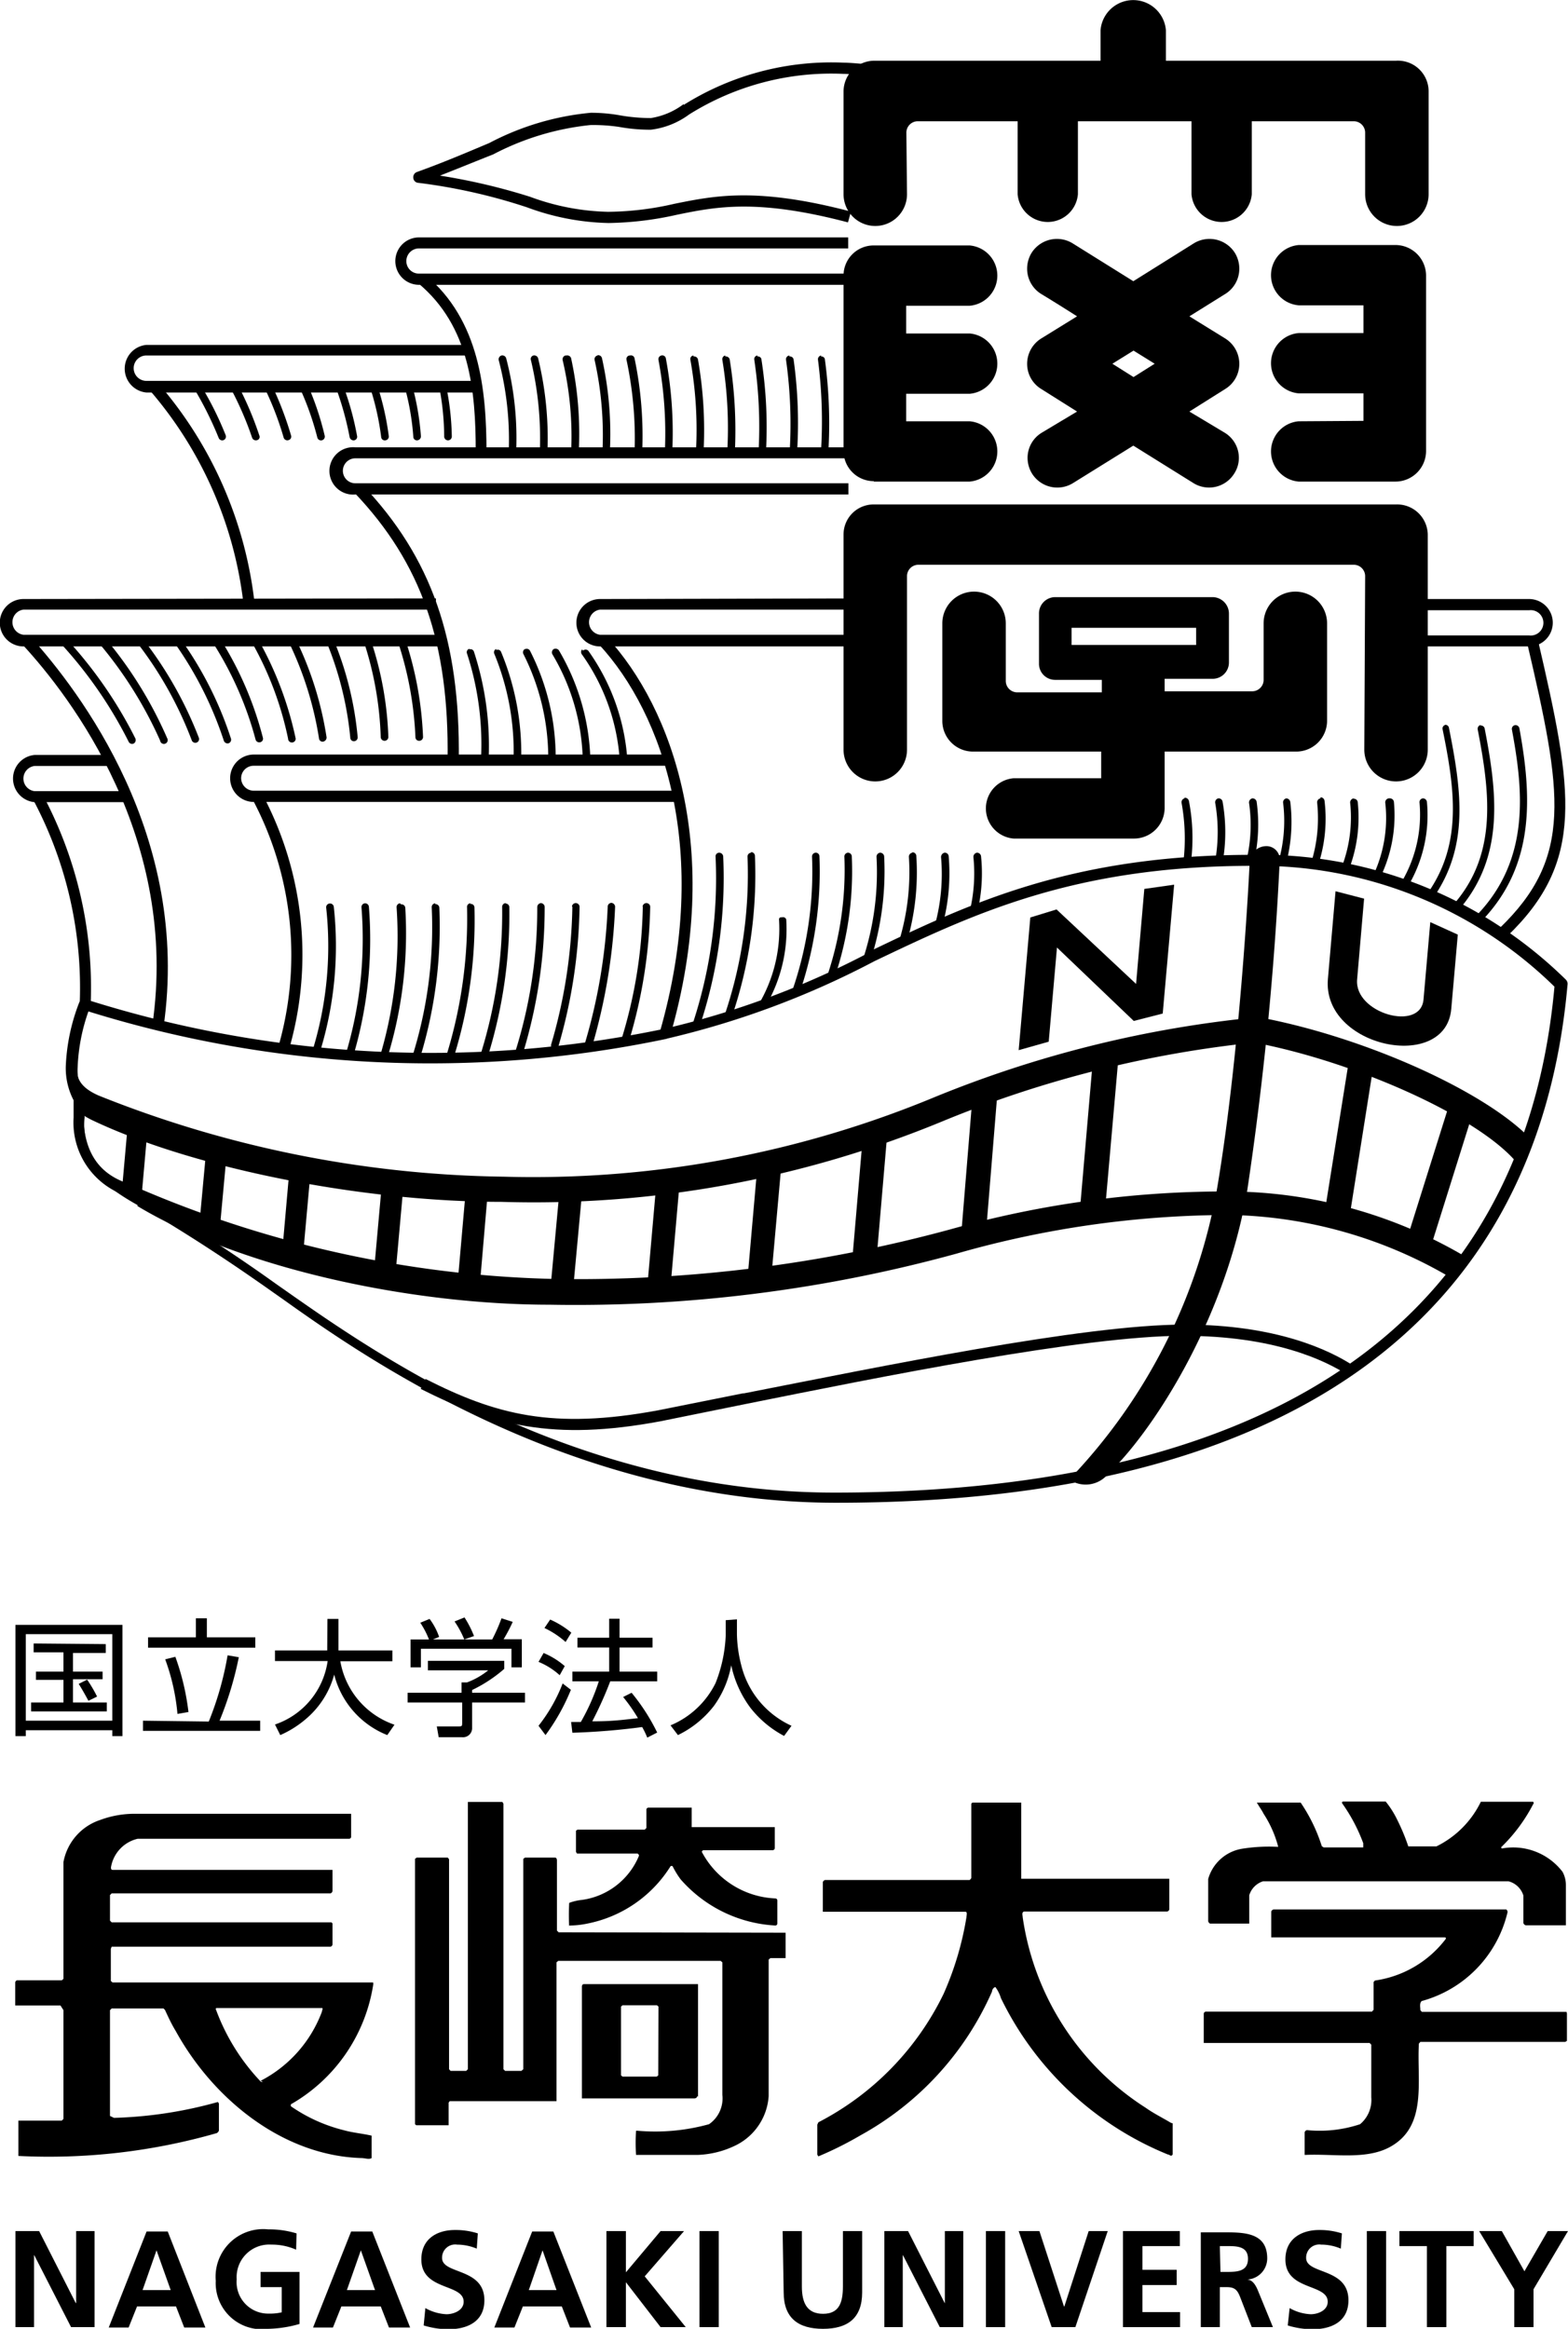
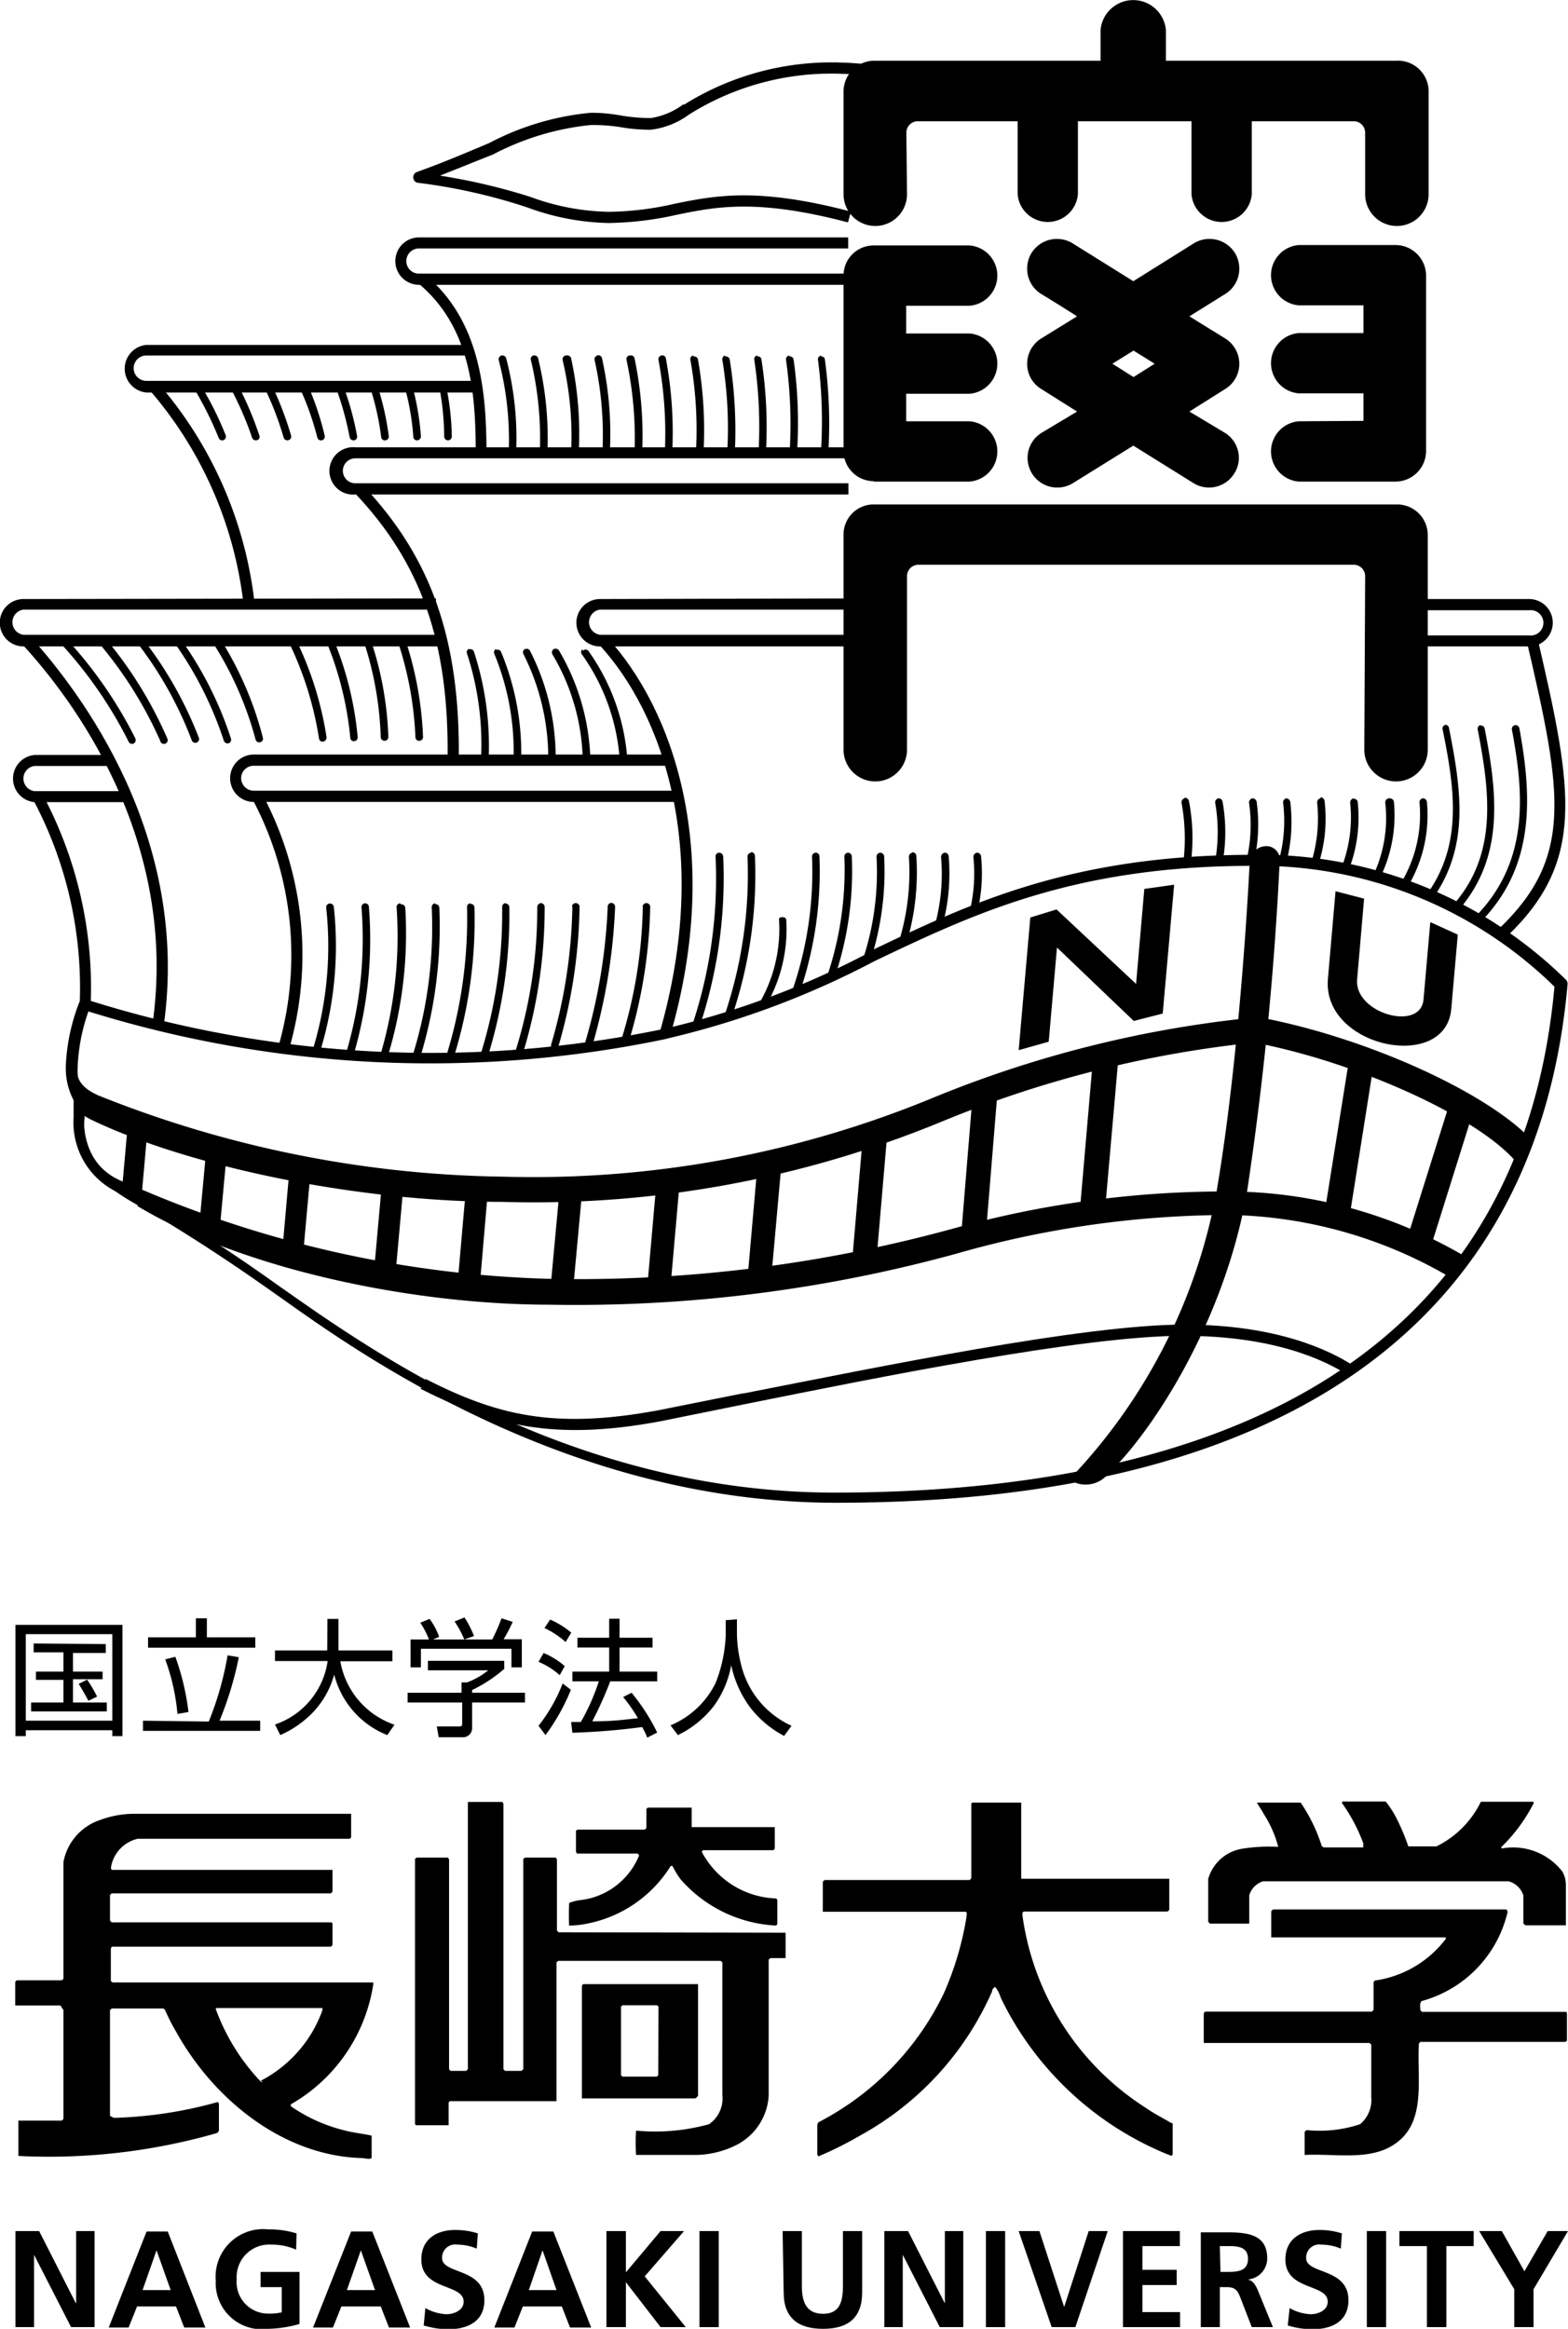
<svg xmlns="http://www.w3.org/2000/svg" viewBox="0 0 74.13 110.06">
  <g id="レイヤー_2" data-name="レイヤー 2">
    <g id="レイヤー_1-2" data-name="レイヤー 1">
      <path d="M5.31,81.32H1.22V77.23H5.31ZM.73,76.79v5.26h.49v-.28H5.31v.28h.48V76.79Zm.86.88v.42H3V79H1.7v.39H3v1.07H1.47v.42H5.05v-.42H3.45V79.36h1.4V79H3.45v-.88H5v-.42Zm3,2.51a6.54,6.54,0,0,0-.47-.8l-.4.2c.16.25.36.61.46.8Z" />
      <path d="M9.78,76.48v.9h2.29v.49H7v-.49H9.26v-.9ZM8.39,81a10,10,0,0,0-.58-2.58l.48-.12a11.65,11.65,0,0,1,.62,2.61Zm1.48.36a15,15,0,0,0,.89-3.13l.53.09a16.18,16.18,0,0,1-.91,3H12.3v.48H6.76v-.48Z" />
      <path d="M15.48,76.51H16V78h2.55v.51H16.09a3.86,3.86,0,0,0,2.56,3l-.34.49a4.17,4.17,0,0,1-2.51-2.86,4.18,4.18,0,0,1-1.34,2.1,4.81,4.81,0,0,1-1.21.76L13,81.5a3.72,3.72,0,0,0,2.49-3H13V78h2.47Z" />
      <path d="M23.27,77.48a8.16,8.16,0,0,0,.44-1l.53.17a8,8,0,0,1-.43.82h.86V78.8h-.49v-.88H19.9v.88h-.49V77.48h.87a4.14,4.14,0,0,0-.41-.79l.44-.18a3.08,3.08,0,0,1,.45.85l-.29.12Zm-1.32,0a4.51,4.51,0,0,0-.46-.85l.47-.19a4.83,4.83,0,0,1,.45.88Zm1.89,1.39a6.7,6.7,0,0,1-1.52,1V80h2.5v.46h-2.5v1.19a.43.43,0,0,1-.48.45h-1.1l-.09-.51h1c.19,0,.2,0,.2-.19v-.94H19.27V80h2.55v-.49h.26a3.55,3.55,0,0,0,1-.57H20.23v-.45h3.61Z" />
      <path d="M29.86,80a9.49,9.49,0,0,1,1.21,1.88l-.47.24a3.94,3.94,0,0,0-.24-.5,32.64,32.64,0,0,1-3.3.27L27,81.38l.46,0a10,10,0,0,0,.85-1.92H27.06V79H28.8V77.86H27.3V77.4h1.5v-.9h.49v.9h1.56v.46H29.29V79h1.78v.46H28.85A17.65,17.65,0,0,1,28,81.35c.92,0,1.37-.06,2.16-.15a8,8,0,0,0-.7-1ZM26.74,77.6a4.21,4.21,0,0,0-1-.66l.27-.4a4.18,4.18,0,0,1,1,.62Zm-.28,1.57a3.38,3.38,0,0,0-1-.63l.24-.42a3.73,3.73,0,0,1,1,.62Zm-1,2.39a7.67,7.67,0,0,0,1.14-2l.39.3A9.73,9.73,0,0,1,25.79,82Z" />
      <path d="M34.84,76.53v.72a6.32,6.32,0,0,0,.21,1.47,4.26,4.26,0,0,0,2.37,2.84l-.35.48a4.94,4.94,0,0,1-1.6-1.34,5.14,5.14,0,0,1-.9-2,4.71,4.71,0,0,1-.81,1.91A4.77,4.77,0,0,1,32.05,82l-.35-.46a4.15,4.15,0,0,0,2.13-2,6.84,6.84,0,0,0,.48-2.26v-.71Z" />
      <polygon points="0.73 105.44 1.85 105.44 3.58 108.84 3.6 108.84 3.6 105.44 4.47 105.44 4.47 109.98 3.36 109.98 1.62 106.58 1.61 106.58 1.61 109.98 0.73 109.98 0.73 105.44" />
      <path d="M8.07,108.23H6.74l.66-1.88h0ZM5.14,110h.94l.4-1H8.32l.39,1h1l-1.78-4.54h-1Z" />
      <path d="M14,106.32a2.82,2.82,0,0,0-1.17-.24,1.54,1.54,0,0,0-1.64,1.64,1.49,1.49,0,0,0,1.53,1.62,2.41,2.41,0,0,0,.6-.06v-1.19h-1v-.72h1.84v2.46a5.71,5.71,0,0,1-1.48.23,2.18,2.18,0,0,1-2.48-2.27,2.25,2.25,0,0,1,2.48-2.43,4.42,4.42,0,0,1,1.34.19Z" />
      <path d="M17.73,108.23H16.4l.66-1.88h0ZM14.8,110h.94l.4-1H18l.39,1h1l-1.79-4.54h-1Z" />
      <path d="M22.54,106.27a2.45,2.45,0,0,0-.93-.19.62.62,0,0,0-.71.63c0,.79,2,.45,2,2,0,1-.79,1.37-1.71,1.37a4,4,0,0,1-1.16-.18l.08-.82a2.22,2.22,0,0,0,1,.29c.34,0,.81-.18.81-.59,0-.87-2-.51-2-2,0-1,.78-1.39,1.58-1.39a3.42,3.42,0,0,1,1.09.16Z" />
      <path d="M26.31,108.23H25l.65-1.88h0ZM23.37,110h.95l.4-1h1.84l.39,1h1l-1.79-4.54h-1Z" />
      <polygon points="28.67 105.44 29.59 105.44 29.59 107.39 31.23 105.44 32.34 105.44 30.48 107.58 32.42 109.98 31.23 109.98 29.6 107.87 29.59 107.87 29.59 109.98 28.67 109.98 28.67 105.44" />
      <rect x="33.07" y="105.44" width="0.91" height="4.54" />
      <path d="M37,105.44h.91v2.62c0,.78.25,1.29,1,1.29s.94-.51.94-1.29v-2.62h.91v2.9c0,1.22-.69,1.72-1.85,1.72s-1.86-.5-1.86-1.72Z" />
      <polygon points="41.81 105.44 42.93 105.44 44.66 108.84 44.67 108.84 44.67 105.44 45.54 105.44 45.54 109.98 44.43 109.98 42.69 106.58 42.68 106.58 42.68 109.98 41.81 109.98 41.81 105.44" />
      <rect x="46.61" y="105.44" width="0.91" height="4.54" />
      <polygon points="48.16 105.44 49.14 105.44 50.3 109 50.32 109 51.47 105.44 52.37 105.44 50.84 109.98 49.72 109.98 48.16 105.44" />
      <polygon points="53.09 105.44 55.78 105.44 55.78 106.15 54.01 106.15 54.01 107.27 55.63 107.27 55.63 107.99 54.01 107.99 54.01 109.27 55.79 109.27 55.79 109.98 53.09 109.98 53.09 105.44" />
      <path d="M57.67,106.15H58c.46,0,1,0,1,.6s-.51.62-1,.62h-.3Zm-.9,3.83h.9v-1.89H58c.38,0,.5.14.63.47l.55,1.42h1l-.73-1.78c-.09-.2-.23-.45-.48-.47h0a1,1,0,0,0,.94-1c0-1.26-1.16-1.23-2.14-1.23h-1Z" />
      <path d="M63.39,106.27a2.38,2.38,0,0,0-.93-.19.62.62,0,0,0-.71.63c0,.79,2,.45,2,2,0,1-.79,1.37-1.7,1.37a4,4,0,0,1-1.17-.18l.09-.82a2.19,2.19,0,0,0,1,.29c.34,0,.8-.18.8-.59,0-.87-2-.51-2-2,0-1,.79-1.39,1.59-1.39a3.4,3.4,0,0,1,1.08.16Z" />
      <rect x="64.62" y="105.44" width="0.91" height="4.54" />
      <polygon points="67.46 106.15 66.16 106.15 66.16 105.44 69.67 105.44 69.67 106.15 68.38 106.15 68.38 109.98 67.46 109.98 67.46 106.15" />
      <polygon points="71.59 108.19 69.93 105.44 71 105.44 72.07 107.34 73.17 105.44 74.13 105.44 72.5 108.19 72.5 109.98 71.59 109.98 71.59 108.19" />
      <path d="M26.41,91.32l-.08-.08V87.92s0-.12-.08-.13H24.82l-.08.06v9.94l-.09.08h-.77l-.08-.08V85.24l-.05-.08H22.2l-.08,0V97.79l-.08.08H21.3l-.07-.08V87.87l-.06-.08H19.7l-.08.06v12.54l.06.05h1.45l.08,0,0-1.07.05-.07,5,0,.05,0V92.74l.08-.07h7.68l.08.07V99a1.48,1.48,0,0,1-.63,1.39,9.54,9.54,0,0,1-3.37.31l-.08,0a8.68,8.68,0,0,0,0,1.14l0,0h2.94a4.43,4.43,0,0,0,1.79-.46,2.8,2.8,0,0,0,1.54-2.32l0-6.45.08-.07h.65l.07,0V91.41l0-.07Z" />
      <path d="M55.35,100.32c-.4-.24-.81-.44-1.19-.71a12.85,12.85,0,0,1-5.81-9c0-.08-.06-.23.06-.27h6.76a.13.13,0,0,0,.11-.1l0-1.4,0-.05h-7l0,0,0-3.52,0-.08H46s-.07,0-.08.07v3.5s-.05.07-.08.09H39a.16.16,0,0,0-.1.1l0,1.4.05,0h6.69c.11,0,.05.19.05.26a14.71,14.71,0,0,1-1.08,3.62,13.42,13.42,0,0,1-5.92,6.07l-.05.11,0,1.42.05.08a16.75,16.75,0,0,0,2-1,14.34,14.34,0,0,0,6.21-6.79c0-.08.07-.2.16-.21a1.69,1.69,0,0,1,.26.52,15.1,15.1,0,0,0,7.89,7.39c.09,0,.15.13.23,0,0-.48,0-1,0-1.47Z" />
      <path d="M57.2,90.91l1.86,0,0,0,0-1.34a1,1,0,0,1,.65-.66H71.32a1,1,0,0,1,.7.67v1.3a.17.17,0,0,0,.11.11l1.85,0,.05,0V89.08a1.3,1.3,0,0,0-.16-.62A2.94,2.94,0,0,0,71,87.36s-.06-.06,0-.09a7.79,7.79,0,0,0,1.48-2,.08.08,0,0,0,0-.12H70.11s-.07,0-.1,0a4.57,4.57,0,0,1-2.1,2.11l-1.27,0-.06,0a9.7,9.7,0,0,0-.52-1.25,4.4,4.4,0,0,0-.55-.87h-2s-.09,0-.06.08a8.08,8.08,0,0,1,1,1.89c0,.07,0,.17,0,.2H62.58l-.09-.06a7.82,7.82,0,0,0-1-2.06l-.07,0H59.49l-.07,0c.1.18.23.35.32.53a5.31,5.31,0,0,1,.69,1.56s0,0-.06,0a8,8,0,0,0-1.64.09,2,2,0,0,0-1.61,1.43V90.8a.17.17,0,0,0,.09.11" />
      <path d="M26.9,91a4.12,4.12,0,0,0,.86-.09,6,6,0,0,0,3.94-2.71.08.08,0,0,1,.1,0,4,4,0,0,0,.38.62A6.41,6.41,0,0,0,36.66,91a.1.1,0,0,0,.09-.08l0-1.11s0-.07-.08-.09a4.13,4.13,0,0,1-3.49-2.2.11.11,0,0,1,.07-.08h3.29a.11.11,0,0,0,.09-.09v-1l-.06,0H32.76l-.06,0,0-.92-.05,0-2,0s-.06,0-.09.07v.89l-.08.08H27.3l-.07.05v1l.05.08h2.86a.12.12,0,0,1,.07.1,3.42,3.42,0,0,1-2.7,2.09,2.39,2.39,0,0,0-.6.14,10.82,10.82,0,0,0,0,1.15Z" />
      <path d="M17.64,93.69l0,0-12.32,0-.08-.07V92.1L5.28,92H15.63a.13.13,0,0,0,.09-.1v-1l-.05-.05H5.28l-.08-.08V89.56l.08-.08H15.63a.15.15,0,0,0,.09-.11v-1l-.05,0-10.35,0c-.07,0-.08-.08-.07-.14A1.66,1.66,0,0,1,6.51,86.9l10,0a.1.1,0,0,0,.09-.08V85.72l-.06,0-10.25,0a4.64,4.64,0,0,0-1.55.29A2.59,2.59,0,0,0,3,88v5.52l-.08.07H.8a.12.12,0,0,0-.08.1v1.09l.06,0,2.08,0L3,95v5.14l-.08.08-2.05,0,0,0v1.59l0,.08a28.78,28.78,0,0,0,9.38-1.08.23.23,0,0,0,.1-.12l0-1.28-.05-.07a20.15,20.15,0,0,1-4.91.75L5.2,100V95l.08-.08H7.73l.07.07c.16.35.32.69.51,1,1.78,3.23,5.07,5.89,8.78,6,.17,0,.35.08.48,0v-1l0-.06c-.44-.1-.91-.14-1.33-.26a7.59,7.59,0,0,1-2.49-1.13s0-.07,0-.09a7.91,7.91,0,0,0,3.9-5.69m-5.21,4.63h-.1A9.88,9.88,0,0,1,10.22,95a.08.08,0,0,1,0-.1h5c.07,0,0,.12,0,.17a6.06,6.06,0,0,1-2.9,3.27" />
      <path d="M74.06,95.08H67.22L67.15,95c0-.14-.05-.32.06-.43a5.71,5.71,0,0,0,4.05-4.15.15.15,0,0,0-.05-.18h-11a.16.16,0,0,0-.11.1l0,1.22,0,0,8.23,0s.06.05,0,.1A5.1,5.1,0,0,1,65,93.6l-.06.07,0,1.31-.08.09H57a.11.11,0,0,0-.09.09v1.39l0,0,7.84,0,.08.08v2.49a1.49,1.49,0,0,1-.53,1.27,6.08,6.08,0,0,1-2.51.28.14.14,0,0,0-.11.1v1.07l.06,0c1.37-.06,2.93.26,4.07-.43,1.67-1,1.17-3.08,1.27-4.83l.07-.08H74l.08-.05V95.16Z" />
      <path d="M33,99.08V93.77l-.06,0H27.62c-.06,0-.08,0-.11.09v5.31l.06,0h5.26s.12,0,.12-.09m-1.83-1-.07.06H29.43l-.07-.06V94.83l.07-.06h1.63l.07.06Z" />
      <path d="M6.92,16.3a1.13,1.13,0,0,0,0,2.25H22.54V18H6.92a.6.6,0,0,1,0-1.2H22.15V16.3Z" />
      <path d="M7.05,18.41a18.71,18.71,0,0,1,4.47,10.21l.52-.07A19.12,19.12,0,0,0,7.46,18.09Z" />
      <path d="M20.91,18.1a.17.17,0,0,0-.14.21A12.68,12.68,0,0,1,21,20.63a.18.18,0,1,0,.36,0,12.51,12.51,0,0,0-.27-2.39.17.17,0,0,0-.21-.14" />
      <path d="M19.28,18.13a.18.18,0,0,0-.13.22,11.93,11.93,0,0,1,.39,2.29.17.17,0,0,0,.19.17.19.19,0,0,0,.17-.19,12.67,12.67,0,0,0-.4-2.36.18.18,0,0,0-.22-.13" />
      <path d="M17.63,18.13a.17.17,0,0,0-.12.22,12.74,12.74,0,0,1,.51,2.3.17.17,0,0,0,.2.16.18.18,0,0,0,.16-.2,13.06,13.06,0,0,0-.53-2.36.17.17,0,0,0-.22-.12" />
      <path d="M16,18.14a.17.17,0,0,0-.1.23,14.82,14.82,0,0,1,.63,2.29.19.19,0,0,0,.21.15.17.17,0,0,0,.14-.21,13.67,13.67,0,0,0-.65-2.36.17.17,0,0,0-.23-.1" />
      <path d="M14.28,18.11a.2.2,0,0,0-.1.24A13.71,13.71,0,0,1,15,20.67a.18.18,0,0,0,.21.14.18.18,0,0,0,.14-.22,13.73,13.73,0,0,0-.79-2.37.18.18,0,0,0-.23-.11" />
      <path d="M12.61,18.12a.19.19,0,0,0-.09.24,14.72,14.72,0,0,1,.89,2.32.18.18,0,0,0,.23.12.17.17,0,0,0,.12-.22,15.87,15.87,0,0,0-.91-2.38.18.18,0,0,0-.24-.08" />
      <path d="M11,18.14a.18.18,0,0,0-.08.24,15.51,15.51,0,0,1,1,2.31.19.19,0,0,0,.24.11.16.16,0,0,0,.1-.22,15.72,15.72,0,0,0-1-2.36.17.17,0,0,0-.24-.08" />
      <path d="M9.23,18.12a.18.18,0,0,0-.05.25,16.85,16.85,0,0,1,1.16,2.33.18.18,0,0,0,.23.1.18.18,0,0,0,.1-.23,15.55,15.55,0,0,0-1.19-2.38.18.18,0,0,0-.25-.07" />
      <path d="M1.63,35.68a1.12,1.12,0,0,0,0,2.23H5.92v-.52H1.63a.6.6,0,0,1,0-1.19H5.22v-.52Z" />
      <path d="M1.56,37.78A18.91,18.91,0,0,1,3.77,47.4h.52A19.38,19.38,0,0,0,2,37.52Z" />
      <path d="M1.11,28.31a1.12,1.12,0,0,0,0,2.24h19.7V30H1.11a.6.6,0,0,1,0-1.19h19.5v-.53Z" />
      <path d="M1.07,30.47c2.28,2.47,7.42,9.17,6.13,18l.53.08c1.31-9.06-4-15.91-6.27-18.44Z" />
      <path d="M2.88,30.17a.18.18,0,0,0,0,.25,20.31,20.31,0,0,1,3.2,4.63.18.18,0,0,0,.24.09.19.19,0,0,0,.08-.24,20.42,20.42,0,0,0-3.26-4.71.18.18,0,0,0-.25,0" />
      <path d="M4.7,30.17a.18.18,0,0,0,0,.25A19.26,19.26,0,0,1,7.57,35a.18.18,0,1,0,.33-.12A19.34,19.34,0,0,0,5,30.19a.18.18,0,0,0-.25,0" />
      <path d="M6.51,30.16a.19.19,0,0,0,0,.25A17.91,17.91,0,0,1,9.07,35a.18.18,0,0,0,.34-.11A18.32,18.32,0,0,0,6.76,30.2a.18.18,0,0,0-.25,0" />
      <path d="M8.33,30.16a.18.18,0,0,0-.06.25A17.32,17.32,0,0,1,10.58,35a.19.19,0,0,0,.22.13.18.18,0,0,0,.12-.22,17.12,17.12,0,0,0-2.35-4.67.17.17,0,0,0-.24-.05" />
      <path d="M10.14,30.15a.18.18,0,0,0-.06.25,16.25,16.25,0,0,1,2,4.54.18.18,0,0,0,.21.14.17.17,0,0,0,.14-.21,16.38,16.38,0,0,0-2-4.65.18.18,0,0,0-.25-.07" />
-       <path d="M12,30.15a.16.16,0,0,0-.08.23,15.66,15.66,0,0,1,1.7,4.53.18.18,0,0,0,.36,0,16.46,16.46,0,0,0-1.74-4.63.18.18,0,0,0-.24-.08" />
      <path d="M13.76,30.14a.19.19,0,0,0-.09.24,16.16,16.16,0,0,1,1.41,4.51.17.17,0,0,0,.19.16.2.2,0,0,0,.17-.2A16.12,16.12,0,0,0,14,30.24a.19.19,0,0,0-.24-.1" />
      <path d="M15.56,30.14a.17.17,0,0,0-.11.23,15.8,15.8,0,0,1,1.11,4.49.17.17,0,0,0,.18.17.18.18,0,0,0,.17-.19,15.76,15.76,0,0,0-1.13-4.59.17.17,0,0,0-.22-.11" />
      <path d="M17.33,30.13a.18.18,0,0,0-.12.22A16.09,16.09,0,0,1,18,34.84a.18.18,0,0,0,.18.17.18.18,0,0,0,.18-.18,16,16,0,0,0-.83-4.58.18.18,0,0,0-.22-.12" />
      <path d="M18.94,30.13a.2.2,0,0,0-.12.22,16.52,16.52,0,0,1,.82,4.49.17.17,0,0,0,.18.17.18.18,0,0,0,.18-.18,16.76,16.76,0,0,0-.83-4.58.2.2,0,0,0-.23-.12" />
      <path d="M16.8,21.14a1.12,1.12,0,1,0,0,2.23H40.11v-.53H16.8a.59.59,0,1,1,0-1.18H40.11v-.52Z" />
      <path d="M16.76,23.29c3.16,3.32,4.48,7.1,4.4,12.63h.53c.07-5.68-1.29-9.57-4.55-13Z" />
      <path d="M22.19,30.66a.17.17,0,0,0-.11.23,13.84,13.84,0,0,1,.66,5,.19.19,0,0,0,.17.19.18.18,0,0,0,.19-.17,14.31,14.31,0,0,0-.69-5.1.17.17,0,0,0-.22-.12" />
      <path d="M23.46,30.67a.17.17,0,0,0-.09.23,12.15,12.15,0,0,1,.91,5,.18.18,0,0,0,.36,0,12.46,12.46,0,0,0-.95-5.09.17.17,0,0,0-.23-.09" />
      <path d="M24.82,30.67a.18.18,0,0,0-.07.25,10.92,10.92,0,0,1,1.17,4.92.18.18,0,0,0,.35,0,11.11,11.11,0,0,0-1.21-5.08.18.18,0,0,0-.24-.08" />
      <path d="M26.17,30.68a.19.19,0,0,0-.05.25,10.16,10.16,0,0,1,1.43,4.94.17.17,0,0,0,.19.17.17.17,0,0,0,.17-.18,10.74,10.74,0,0,0-1.49-5.13.2.2,0,0,0-.25-.05" />
      <path d="M27.52,30.69a.19.19,0,0,0,0,.25,9.73,9.73,0,0,1,1.78,5,.19.19,0,0,0,.19.17.19.19,0,0,0,.17-.2,10.06,10.06,0,0,0-1.85-5.16.18.18,0,0,0-.25,0" />
      <path d="M19.81,11.22a1.12,1.12,0,0,0,0,2.24H40.1v-.53H19.81a.59.59,0,0,1-.6-.59.6.6,0,0,1,.6-.6H40.1v-.52Z" />
      <path d="M23.71,16.8a.19.19,0,0,0-.13.23,14.82,14.82,0,0,1,.47,4.36.16.16,0,0,0,.17.18.17.17,0,0,0,.18-.17,14.91,14.91,0,0,0-.47-4.47.19.19,0,0,0-.22-.13" />
      <path d="M25.22,16.8a.17.17,0,0,0-.12.22,16,16,0,0,1,.42,4.37.18.18,0,0,0,.18.18.17.17,0,0,0,.18-.17,16,16,0,0,0-.44-4.47.19.19,0,0,0-.22-.13" />
      <path d="M26.73,16.8a.19.19,0,0,0-.13.22,15.7,15.7,0,0,1,.4,4.37.18.18,0,0,0,.18.18.18.18,0,0,0,.18-.17A16.79,16.79,0,0,0,27,16.93a.19.19,0,0,0-.22-.13" />
      <path d="M28.25,16.8a.18.18,0,0,0-.14.21,16.31,16.31,0,0,1,.37,4.38.18.18,0,0,0,.35,0,16.48,16.48,0,0,0-.37-4.46.18.18,0,0,0-.21-.14" />
      <path d="M29.76,16.8a.17.17,0,0,0-.14.21A17.78,17.78,0,0,1,30,21.39a.17.17,0,0,0,.18.18.17.17,0,0,0,.18-.17A17.93,17.93,0,0,0,30,16.94a.17.17,0,0,0-.21-.14" />
      <path d="M31.27,16.8a.18.18,0,0,0-.14.21,18.82,18.82,0,0,1,.3,4.38.17.17,0,0,0,.17.18.16.16,0,0,0,.18-.17,19,19,0,0,0-.3-4.46.17.17,0,0,0-.21-.14" />
      <path d="M32.78,16.8a.17.17,0,0,0-.14.21,18.74,18.74,0,0,1,.26,4.38.18.18,0,0,0,.17.18.17.17,0,0,0,.19-.17A19.34,19.34,0,0,0,33,17a.18.18,0,0,0-.21-.15" />
      <path d="M34.29,16.8a.18.18,0,0,0-.14.21,19.73,19.73,0,0,1,.23,4.38.17.17,0,0,0,.17.18.17.17,0,0,0,.19-.17A21.09,21.09,0,0,0,34.5,17a.18.18,0,0,0-.21-.15" />
      <path d="M35.81,16.8a.17.17,0,0,0-.15.2,21.5,21.5,0,0,1,.2,4.39.18.18,0,1,0,.35,0A20.78,20.78,0,0,0,36,17a.16.16,0,0,0-.19-.15" />
      <path d="M37.32,16.8a.18.18,0,0,0-.16.2,21.72,21.72,0,0,1,.17,4.39.18.18,0,0,0,.16.18.17.17,0,0,0,.19-.16A21.63,21.63,0,0,0,37.52,17a.17.17,0,0,0-.2-.15" />
      <path d="M38.83,16.8a.18.18,0,0,0-.16.19,22.62,22.62,0,0,1,.14,4.39.18.18,0,1,0,.35,0A22.54,22.54,0,0,0,39,17a.16.16,0,0,0-.19-.15" />
      <path d="M19.79,13.4c2.39,2,2.71,5,2.7,8H23c0-3-.33-6.27-2.89-8.41Z" />
      <path d="M12,35.66a1.12,1.12,0,0,0,0,2.24H31.89v-.53H12a.6.6,0,0,1-.6-.59.59.59,0,0,1,.6-.59H31.53v-.53Z" />
      <path d="M11.93,37.76A15.66,15.66,0,0,1,13.1,49.67l.5.14a16.12,16.12,0,0,0-1.21-12.3Z" />
      <path d="M28.37,28.31a1.12,1.12,0,1,0,0,2.24H41.21V30H28.37a.6.6,0,0,1,0-1.19H41.21v-.53Z" />
      <path d="M28.33,30.47c3,3.25,5.32,9.77,2.86,18.32l.5.14c2.52-8.75.11-15.45-3-18.82Z" />
      <path d="M15.58,42.7a.18.18,0,0,0-.16.19,16.79,16.79,0,0,1-.62,6.68.18.18,0,0,0,.12.23.19.19,0,0,0,.22-.13,17,17,0,0,0,.64-6.82.18.18,0,0,0-.2-.15" />
      <path d="M17.25,42.69a.18.18,0,0,0-.16.2,18.9,18.9,0,0,1-.74,6.92.18.18,0,0,0,.35.1,19.38,19.38,0,0,0,.74-7.06.18.18,0,0,0-.19-.16" />
      <path d="M18.91,42.69a.18.18,0,0,0-.16.2A19.77,19.77,0,0,1,18,49.8a.17.17,0,0,0,.12.22.18.18,0,0,0,.22-.12,20,20,0,0,0,.82-7,.18.18,0,0,0-.2-.16" />
      <path d="M20.58,42.69a.18.18,0,0,0-.17.19,20.34,20.34,0,0,1-.87,6.9.2.2,0,0,0,.12.23.19.19,0,0,0,.23-.12,21.15,21.15,0,0,0,.88-7,.18.18,0,0,0-.19-.16" />
      <path d="M22.24,42.69a.17.17,0,0,0-.16.19,21.89,21.89,0,0,1-.94,6.89.17.17,0,0,0,.11.22.17.17,0,0,0,.23-.11,21.79,21.79,0,0,0,.95-7,.17.17,0,0,0-.19-.16" />
      <path d="M23.91,42.68a.18.18,0,0,0-.17.19,22.34,22.34,0,0,1-1,6.9.17.17,0,0,0,.12.22.18.18,0,0,0,.22-.12,22.71,22.71,0,0,0,1-7,.18.18,0,0,0-.18-.17" />
      <path d="M25.58,42.68a.19.19,0,0,0-.18.18,22.45,22.45,0,0,1-1,6.72.17.17,0,0,0,.13.22.18.18,0,0,0,.22-.11,23.57,23.57,0,0,0,1-6.84.19.19,0,0,0-.18-.17" />
      <path d="M27.06,42.85a24.41,24.41,0,0,1-1,6.5.17.17,0,0,0,.11.22.19.19,0,0,0,.23-.12,24.76,24.76,0,0,0,1-6.59.18.18,0,0,0-.18-.18.18.18,0,0,0-.18.17" />
      <path d="M28.73,42.85a26.4,26.4,0,0,1-1.06,6.4.19.19,0,0,0,.12.23.2.2,0,0,0,.23-.12,27.25,27.25,0,0,0,1.06-6.5.19.19,0,0,0-.17-.19.18.18,0,0,0-.18.18" />
      <path d="M30.39,42.85a22.48,22.48,0,0,1-1,6.24.19.19,0,0,0,.13.23.19.19,0,0,0,.22-.13,23.51,23.51,0,0,0,1-6.33.18.18,0,0,0-.18-.18.18.18,0,0,0-.18.17" />
      <path d="M65.68,28.31v.53h6.61a.6.6,0,1,1,0,1.19H65.48v.52h6.81a1.12,1.12,0,1,0,0-2.24Z" />
      <path d="M72.19,30.35c1.67,7.14,2.2,10.17-1.31,13.53l.36.38c3.71-3.55,3.13-6.86,1.47-14Z" />
      <path d="M34,40.3a.17.17,0,0,0-.17.19,21.94,21.94,0,0,1-1.1,7.95.17.17,0,0,0,.11.23.18.18,0,0,0,.22-.11,22.24,22.24,0,0,0,1.13-8.09A.19.19,0,0,0,34,40.3" />
      <path d="M35.51,40.3a.18.18,0,0,0-.17.19A20.75,20.75,0,0,1,34.25,48a.16.16,0,0,0,.11.22.17.17,0,0,0,.22-.11,20.82,20.82,0,0,0,1.11-7.67.18.18,0,0,0-.18-.17" />
      <path d="M37,43.35c-.1,0-.17,0-.17.11a7,7,0,0,1-1,4.07s0,.11.11.13a.25.25,0,0,0,.23-.06,7.19,7.19,0,0,0,1-4.15.16.16,0,0,0-.19-.1" />
      <path d="M38.55,40.3a.18.18,0,0,0-.16.19,17.2,17.2,0,0,1-.92,6.29.18.18,0,0,0,.12.23.16.16,0,0,0,.22-.11,17.75,17.75,0,0,0,.93-6.43.17.17,0,0,0-.19-.17" />
      <path d="M40.08,40.3a.18.18,0,0,0-.16.2,15.69,15.69,0,0,1-.79,5.56.19.19,0,0,0,.13.22.16.16,0,0,0,.21-.12,15.66,15.66,0,0,0,.8-5.69.18.18,0,0,0-.19-.17" />
      <path d="M41.6,40.3a.19.19,0,0,0-.16.2,13.21,13.21,0,0,1-.63,4.8.18.18,0,0,0,.12.23.18.18,0,0,0,.22-.12,13.8,13.8,0,0,0,.65-4.94.19.19,0,0,0-.2-.17" />
      <path d="M43.13,40.3a.19.19,0,0,0-.16.2,11.2,11.2,0,0,1-.47,4,.18.18,0,0,0,.12.22.2.2,0,0,0,.23-.12,11.71,11.71,0,0,0,.47-4.16.18.18,0,0,0-.19-.16" />
      <path d="M44.65,40.3a.21.21,0,0,0-.16.21,9.17,9.17,0,0,1-.29,3.21.18.18,0,0,0,.13.22.18.18,0,0,0,.21-.13,9.52,9.52,0,0,0,.31-3.35.18.18,0,0,0-.2-.16" />
      <path d="M46.18,40.3a.2.2,0,0,0-.16.21,7.65,7.65,0,0,1-.17,2.54.17.17,0,0,0,.14.21.17.17,0,0,0,.21-.13,7.9,7.9,0,0,0,.18-2.67.19.19,0,0,0-.2-.16" />
      <path d="M71.63,34.27a.18.18,0,0,0-.15.22c.53,2.85.88,6.12-1.66,8.76a.17.17,0,0,0,0,.25.16.16,0,0,0,.25,0c2.53-2.64,2.34-5.92,1.76-9.09a.19.19,0,0,0-.21-.14" />
      <path d="M70,34.26a.19.19,0,0,0-.14.21c.57,2.94.92,5.77-1,8.11a.17.17,0,0,0,0,.25.18.18,0,0,0,.25,0c2-2.46,1.67-5.37,1.08-8.4a.18.18,0,0,0-.21-.14" />
      <path d="M68.34,34.26a.17.17,0,0,0-.14.2c.58,2.84.93,5.37-.66,7.69a.17.17,0,0,0,0,.24.18.18,0,0,0,.25,0c1.66-2.43,1.31-5,.71-8a.17.17,0,0,0-.21-.13" />
      <path d="M67.27,37.73a.18.18,0,0,0-.16.2,6.24,6.24,0,0,1-.76,3.6.18.18,0,1,0,.31.19,6.58,6.58,0,0,0,.8-3.82.19.19,0,0,0-.19-.17" />
      <path d="M65.66,37.73a.19.19,0,0,0-.17.2A6.36,6.36,0,0,1,65,41.2a.16.16,0,0,0,.08.23.17.17,0,0,0,.23-.08,6.72,6.72,0,0,0,.59-3.45.19.19,0,0,0-.19-.17" />
      <path d="M64,37.73a.2.2,0,0,0-.17.2,6.54,6.54,0,0,1-.38,3,.18.18,0,0,0,.1.24.17.17,0,0,0,.23-.1,6.85,6.85,0,0,0,.41-3.15.18.18,0,0,0-.19-.17" />
      <path d="M62.43,37.73a.19.19,0,0,0-.16.2,7,7,0,0,1-.27,2.8.18.18,0,0,0,.1.23.18.18,0,0,0,.23-.11,7,7,0,0,0,.29-3,.19.19,0,0,0-.19-.17" />
      <path d="M60.82,37.73a.19.19,0,0,0-.16.2,7,7,0,0,1-.19,2.7.19.19,0,0,0,.12.23.2.2,0,0,0,.23-.12A7.72,7.72,0,0,0,61,37.9a.2.2,0,0,0-.2-.17" />
      <path d="M59.21,37.73a.2.2,0,0,0-.16.21,7.16,7.16,0,0,1-.11,2.67.18.18,0,0,0,.13.21.17.17,0,0,0,.22-.12,7.88,7.88,0,0,0,.12-2.81.2.2,0,0,0-.2-.16" />
      <path d="M57.6,37.73a.19.19,0,0,0-.15.21,8,8,0,0,1,0,2.75.18.18,0,0,0,.35.08,8.22,8.22,0,0,0,0-2.88.19.19,0,0,0-.2-.16" />
      <path d="M56,37.73a.19.19,0,0,0-.14.21,9.36,9.36,0,0,1,.08,2.85.17.17,0,0,0,.14.21.18.18,0,0,0,.21-.14,9.21,9.21,0,0,0-.08-3,.2.2,0,0,0-.21-.16" />
      <path d="M35.12,65.85l-4,.8c-5,.93-7.69.2-11-1.48l-.23.47c3.42,1.72,6.24,2.48,11.33,1.53l4-.81c6.37-1.28,16-3.23,20.71-3.23,4.31,0,6.71,1.16,7.77,1.84l.28-.43c-1.1-.72-3.61-1.94-8-1.94-4.77,0-14.42,2-20.81,3.25" />
      <path d="M41.12,45a40.24,40.24,0,0,1-9.71,3.62A53.91,53.91,0,0,1,4.06,47.23a.26.26,0,0,0-.32.16,9.31,9.31,0,0,0-.63,3A3.29,3.29,0,0,0,3.48,52c0,.28,0,.55,0,.81a3.65,3.65,0,0,0,2,3.5l.78.47c1.52.9,3.61,2.14,6.63,4.28l.4.28c3.72,2.65,13.6,9.68,26.24,9.68,21.22,0,33.17-8.48,34.58-24.51a.28.28,0,0,0-.08-.21A20.57,20.57,0,0,0,59.21,40.4c-8.59,0-13.42,2.32-18.09,4.56m-9.61,4.13a40.87,40.87,0,0,0,9.84-3.67c4.62-2.2,9.39-4.5,17.86-4.5a20,20,0,0,1,14.28,5.71c-.83,9.16-5.14,15.79-12.82,19.71-5.45,2.78-12.59,4.2-21.22,4.2C27,70.54,17.54,63.82,13.51,61l-.4-.28c-3-2.15-5.13-3.39-6.66-4.3l-.79-.46A3.17,3.17,0,0,1,4,52.81,7.15,7.15,0,0,1,4,52v0a.33.33,0,0,0,0-.14,2.6,2.6,0,0,1-.33-1.41,8.87,8.87,0,0,1,.51-2.65,54.42,54.42,0,0,0,27.36,1.29" />
      <polygon points="51.06 57.12 52.24 57.21 52.85 50.28 51.66 50.18 51.06 57.12" />
      <polygon points="62.59 57.52 63.77 57.7 64.96 50.19 63.79 50.01 62.59 57.52" />
      <rect x="42.91" y="54.49" width="6.76" height="1.16" transform="translate(-12.37 96.71) rotate(-85.32)" />
      <rect x="38.11" y="55.91" width="6.04" height="1.14" transform="translate(-18.66 92.63) rotate(-85.1)" />
      <polygon points="35.35 60.31 36.46 60.42 36.95 54.95 35.83 54.85 35.35 60.31" />
      <polygon points="30.6 60.83 31.69 60.92 32.14 55.79 31.05 55.7 30.6 60.83" />
      <rect x="24.31" y="58.05" width="4.92" height="1.07" transform="translate(-34.03 79.85) rotate(-84.71)" />
      <polygon points="21.62 60.81 22.67 60.9 23.07 56.23 22.03 56.14 21.62 60.81" />
      <rect x="15.89" y="57.56" width="4.42" height="1.02" transform="matrix(0.09, -1, 1, 0.09, -41.33, 71.03)" />
      <polygon points="13.33 59.3 14.32 59.39 14.69 55.29 13.69 55.21 13.33 59.3" />
      <rect x="8.18" y="55.75" width="3.76" height="0.98" transform="translate(-46.86 61.08) rotate(-84.72)" />
      <rect x="4.78" y="54.28" width="3.19" height="0.95" transform="translate(-48.73 56.25) rotate(-84.91)" />
      <polygon points="66.54 58.48 67.67 58.84 69.65 52.53 68.52 52.18 66.54 58.48" />
      <path d="M6.5,57c5,3,13.05,4.66,19.48,4.66a68,68,0,0,0,19.23-2.41,47,47,0,0,1,13-1.83,21.33,21.33,0,0,1,10.44,3l.68-1a22.17,22.17,0,0,0-11-3.11A48,48,0,0,0,45,58.08a67.11,67.11,0,0,1-18.93,2.36A52.67,52.67,0,0,1,6.2,56c-.45-.21-2.35-.61-2.25-3.52l-.33.39c0,1.56.45,2.73,2.88,4.08" />
      <path d="M3.56,52.42a3.65,3.65,0,0,0,.8.52c4.77,2.27,12.75,3.86,19.35,3.86A50.57,50.57,0,0,0,44.54,53,53,53,0,0,1,59.3,49.27c4.77.91,10.36,3.42,12.27,5.52l.91-.84c-2.07-2.29-7.87-4.92-12.93-5.87h-.18a54,54,0,0,0-15.16,3.76,49.51,49.51,0,0,1-20.4,3.77A53.29,53.29,0,0,1,4.65,51.77c-.35-.16-.94-.46-1-1.06" />
      <path d="M52.41,69.63c1.88-1.76,5.47-7,6.56-13.4A154.08,154.08,0,0,0,60.5,40.68a.63.63,0,0,0-.67-.69.79.79,0,0,0-.75.74c0,.09-.41,8.72-1.53,15.38a26.56,26.56,0,0,1-7,13.81,1.37,1.37,0,0,0,1.86-.29" />
      <polygon points="54.1 42.01 53.71 46.5 49.95 42.98 48.71 43.36 48.16 49.63 49.58 49.23 49.97 44.78 53.6 48.25 54.97 47.9 55.51 41.81 54.1 42.01" />
      <path d="M68.61,47.69l.31-3.52-1.3-.59-.32,3.65c-.13,1.55-3.28.66-3.14-.94l.33-3.82-1.35-.35-.36,4.14c-.29,3.24,5.56,4.44,5.83,1.43" />
      <path d="M64.5,35.43a1.48,1.48,0,0,0,3,0V25.26A1.45,1.45,0,0,0,66,23.84H41.31a1.42,1.42,0,0,0-1.43,1.42V35.43a1.49,1.49,0,0,0,3,0v-8.2a.54.54,0,0,1,.54-.54H64a.54.54,0,0,1,.54.54Z" />
      <path d="M42.85,6.27a.54.54,0,0,1,.54-.54h4.72V9.18a1.43,1.43,0,0,0,2.85,0V5.73h5.37V9.18a1.43,1.43,0,0,0,2.85,0V5.73H64a.54.54,0,0,1,.54.54V9.18a1.48,1.48,0,0,0,3,0V4.3A1.45,1.45,0,0,0,66,2.87H55.12V1.43a1.55,1.55,0,0,0-3.09,0V2.87H41.37A1.46,1.46,0,0,0,39.88,4.3V9.18a1.49,1.49,0,0,0,3,0Z" />
-       <path d="M55.06,32.67v-.59h2.26a.77.77,0,0,0,.78-.77V29a.78.78,0,0,0-.78-.78H49.89a.77.77,0,0,0-.77.78v2.36a.76.76,0,0,0,.77.77h2.2v.59h-4a.54.54,0,0,1-.54-.54V29.46a1.48,1.48,0,0,0-3,0v4.63A1.45,1.45,0,0,0,46,35.52h6.06v1.26H47.92a1.43,1.43,0,0,0,0,2.85h5.66a1.45,1.45,0,0,0,1.48-1.43V35.52h6.2a1.46,1.46,0,0,0,1.48-1.43V29.46a1.48,1.48,0,0,0-3,0v2.67a.54.54,0,0,1-.54.54Zm-4.4-3h5.89v.81H50.66Z" />
      <path d="M41.31,22.76h4.53a1.43,1.43,0,0,0,0-2.85h-3v-1.3h3a1.43,1.43,0,0,0,0-2.85h-3V14.45h3a1.43,1.43,0,0,0,0-2.85H41.31A1.42,1.42,0,0,0,39.88,13v8.31a1.43,1.43,0,0,0,1.43,1.43" />
      <path d="M61.4,19.91a1.43,1.43,0,0,0,0,2.85h4.54a1.45,1.45,0,0,0,1.48-1.43V13a1.45,1.45,0,0,0-1.48-1.42H61.4a1.43,1.43,0,0,0,0,2.85h3.06v1.31H61.4a1.43,1.43,0,0,0,0,2.85h3.06v1.3Z" />
      <path d="M58.59,17.18A1.41,1.41,0,0,0,57.93,16l-1.7-1.05,1.7-1.06a1.4,1.4,0,0,0,.66-1.2,1.43,1.43,0,0,0-.21-.74,1.42,1.42,0,0,0-1.94-.45l-2.86,1.79-2.87-1.79a1.42,1.42,0,0,0-1.94.45,1.43,1.43,0,0,0-.21.74,1.4,1.4,0,0,0,.66,1.2s.73.44,1.7,1.06L49.22,16a1.41,1.41,0,0,0-.66,1.19,1.39,1.39,0,0,0,.66,1.19l1.7,1.07-1.67,1a1.39,1.39,0,0,0-.67,1.19,1.43,1.43,0,0,0,.21.74,1.41,1.41,0,0,0,1.94.45l2.85-1.77,2.84,1.77a1.4,1.4,0,0,0,1.93-.45,1.36,1.36,0,0,0,.22-.74,1.39,1.39,0,0,0-.67-1.19l-1.67-1,1.7-1.07a1.39,1.39,0,0,0,.66-1.19m-6,0,1-.62,1,.62-1,.63-1-.63" />
      <path d="M32.32,4.92a3.46,3.46,0,0,1-1.55.66,8.62,8.62,0,0,1-1.41-.12,7.76,7.76,0,0,0-1.43-.13,12.84,12.84,0,0,0-4.8,1.43c-1,.42-2.09.89-3.42,1.37a.26.26,0,0,0-.17.28.25.25,0,0,0,.23.23A26.84,26.84,0,0,1,24.92,9.8a11.71,11.71,0,0,0,3.85.74A15.63,15.63,0,0,0,32,10.15c1.86-.38,3.79-.77,8.09.36l.14-.51c-4.42-1.16-6.41-.76-8.34-.37a14.35,14.35,0,0,1-3.14.38,11.25,11.25,0,0,1-3.69-.71,29,29,0,0,0-4.26-1c.92-.36,1.77-.71,2.51-1a12.68,12.68,0,0,1,4.6-1.39A8.24,8.24,0,0,1,29.28,6a8.14,8.14,0,0,0,1.49.13,3.81,3.81,0,0,0,1.81-.72,12.66,12.66,0,0,1,7.27-1.92c.41,0,1.49.11,1.5.11l.06-.52s-1.12-.12-1.56-.12a13.13,13.13,0,0,0-7.53,2" />
    </g>
  </g>
</svg>